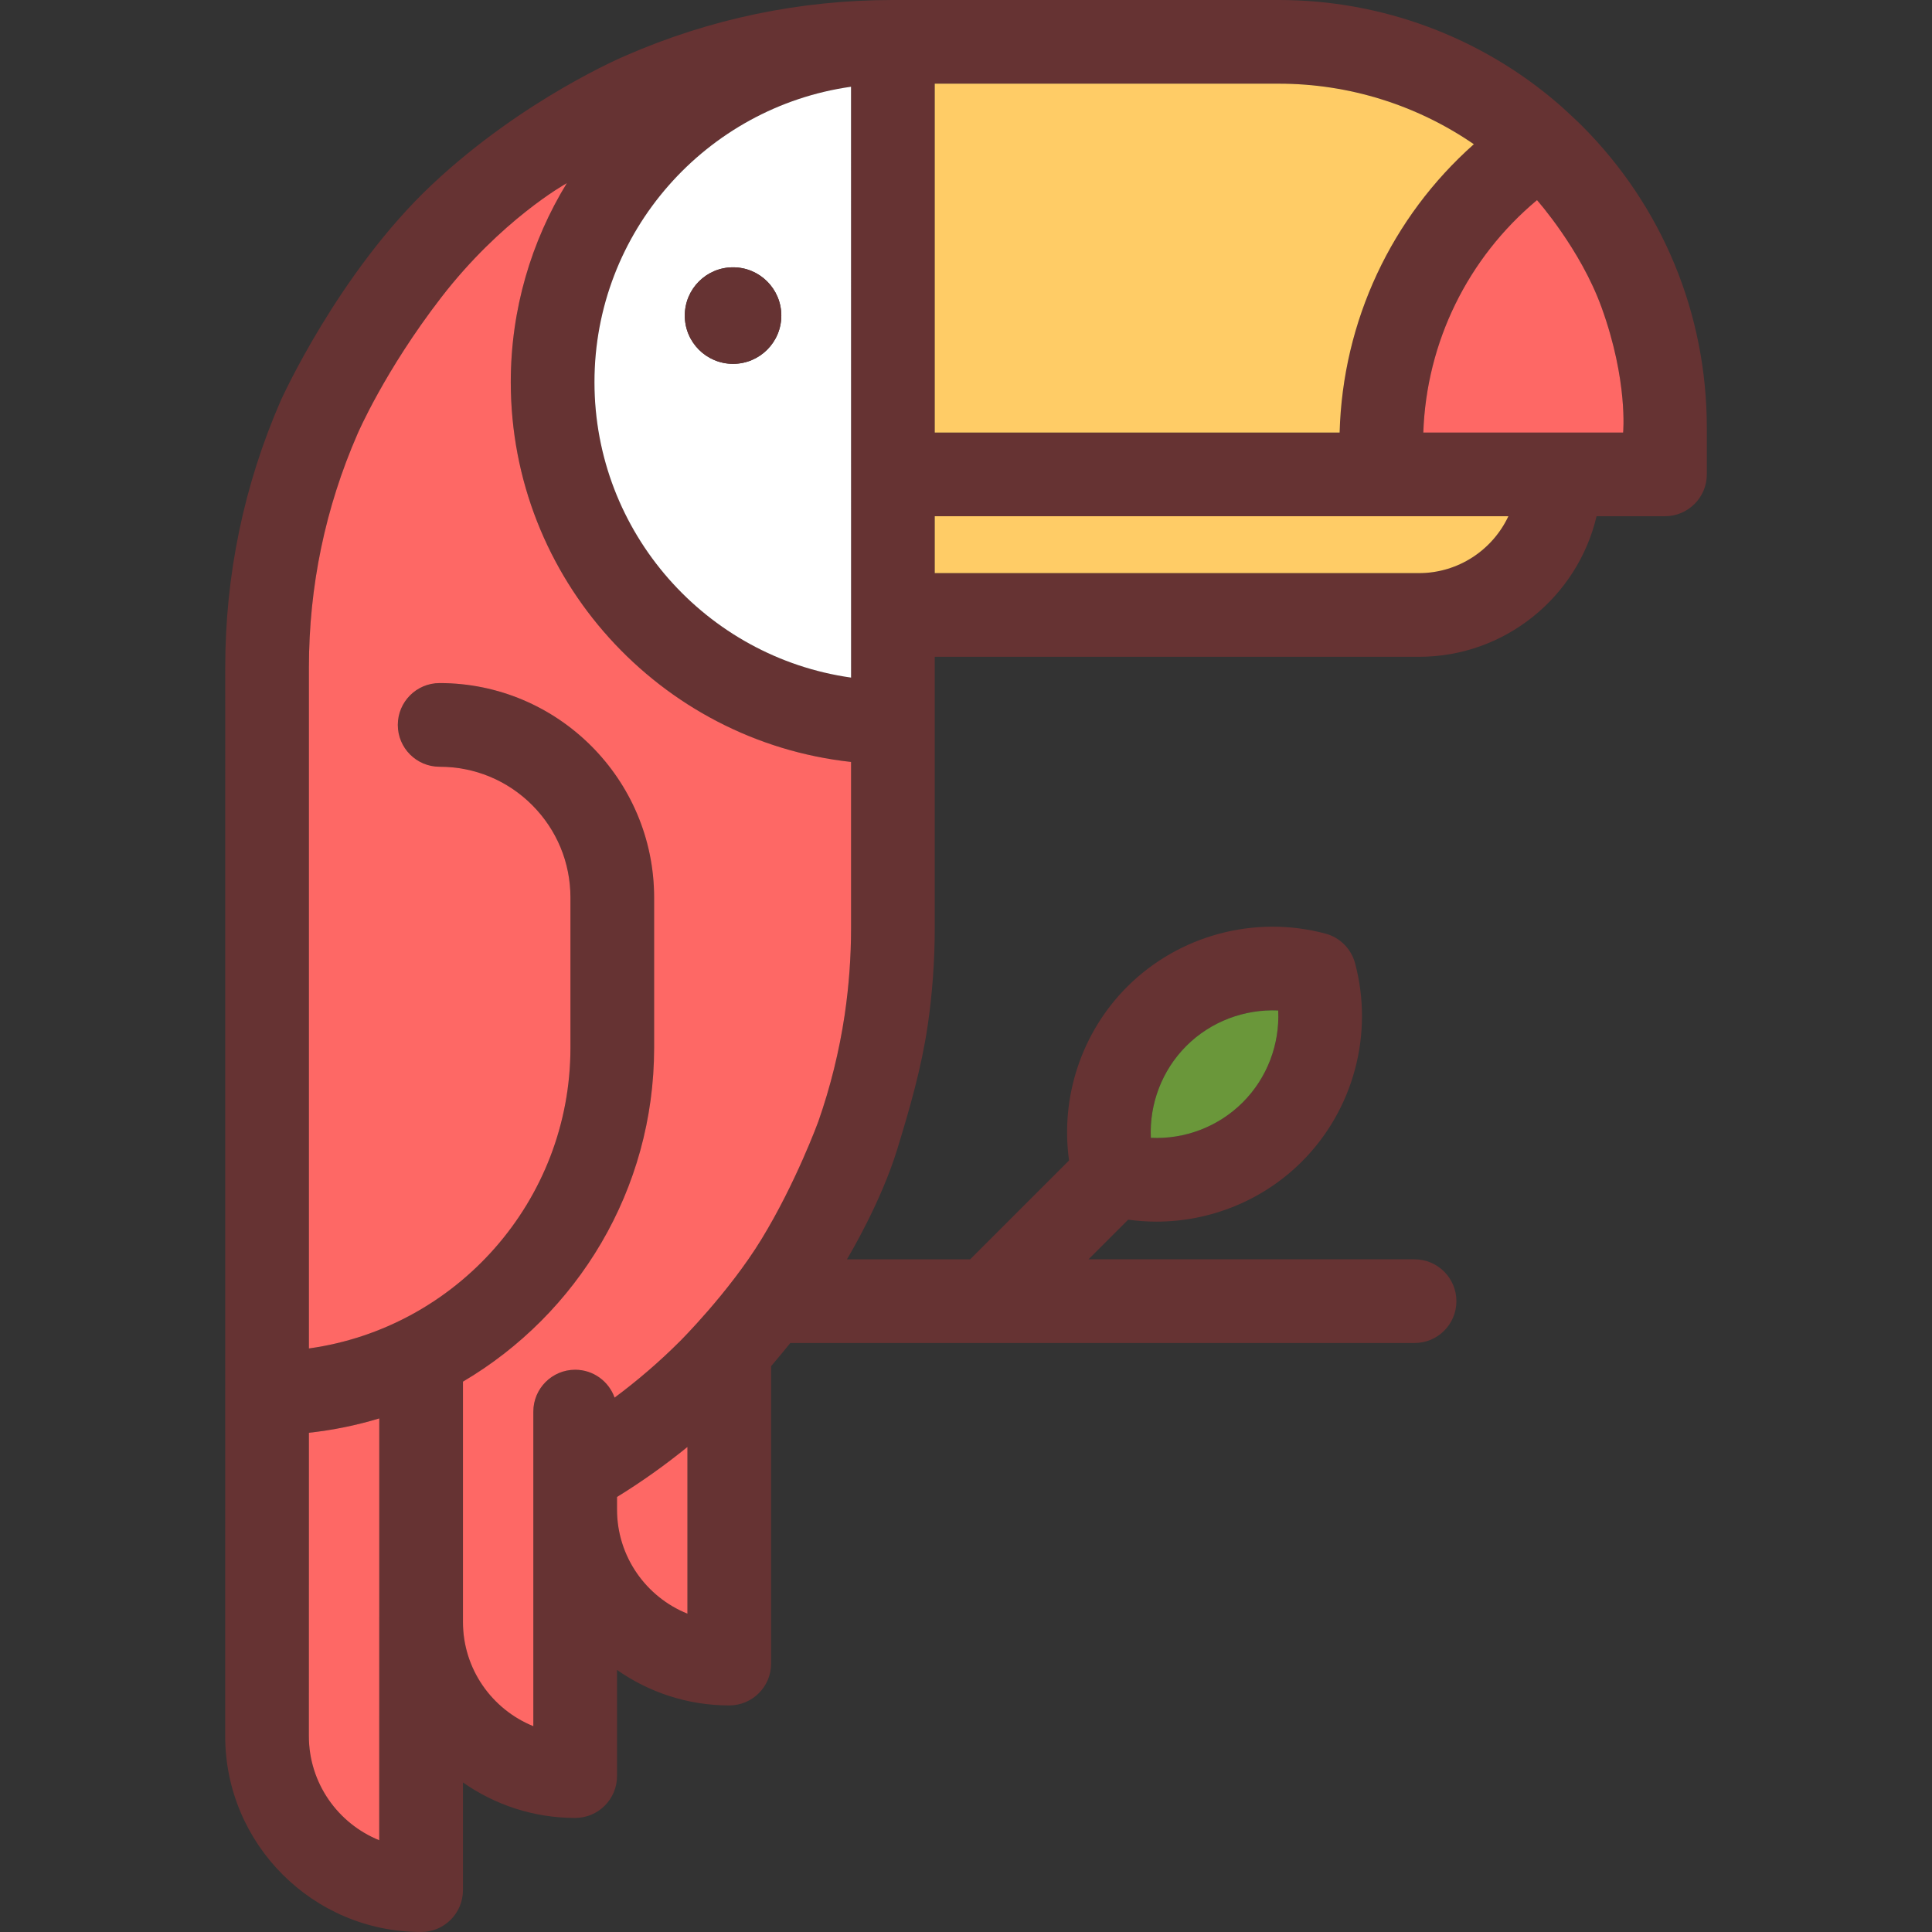
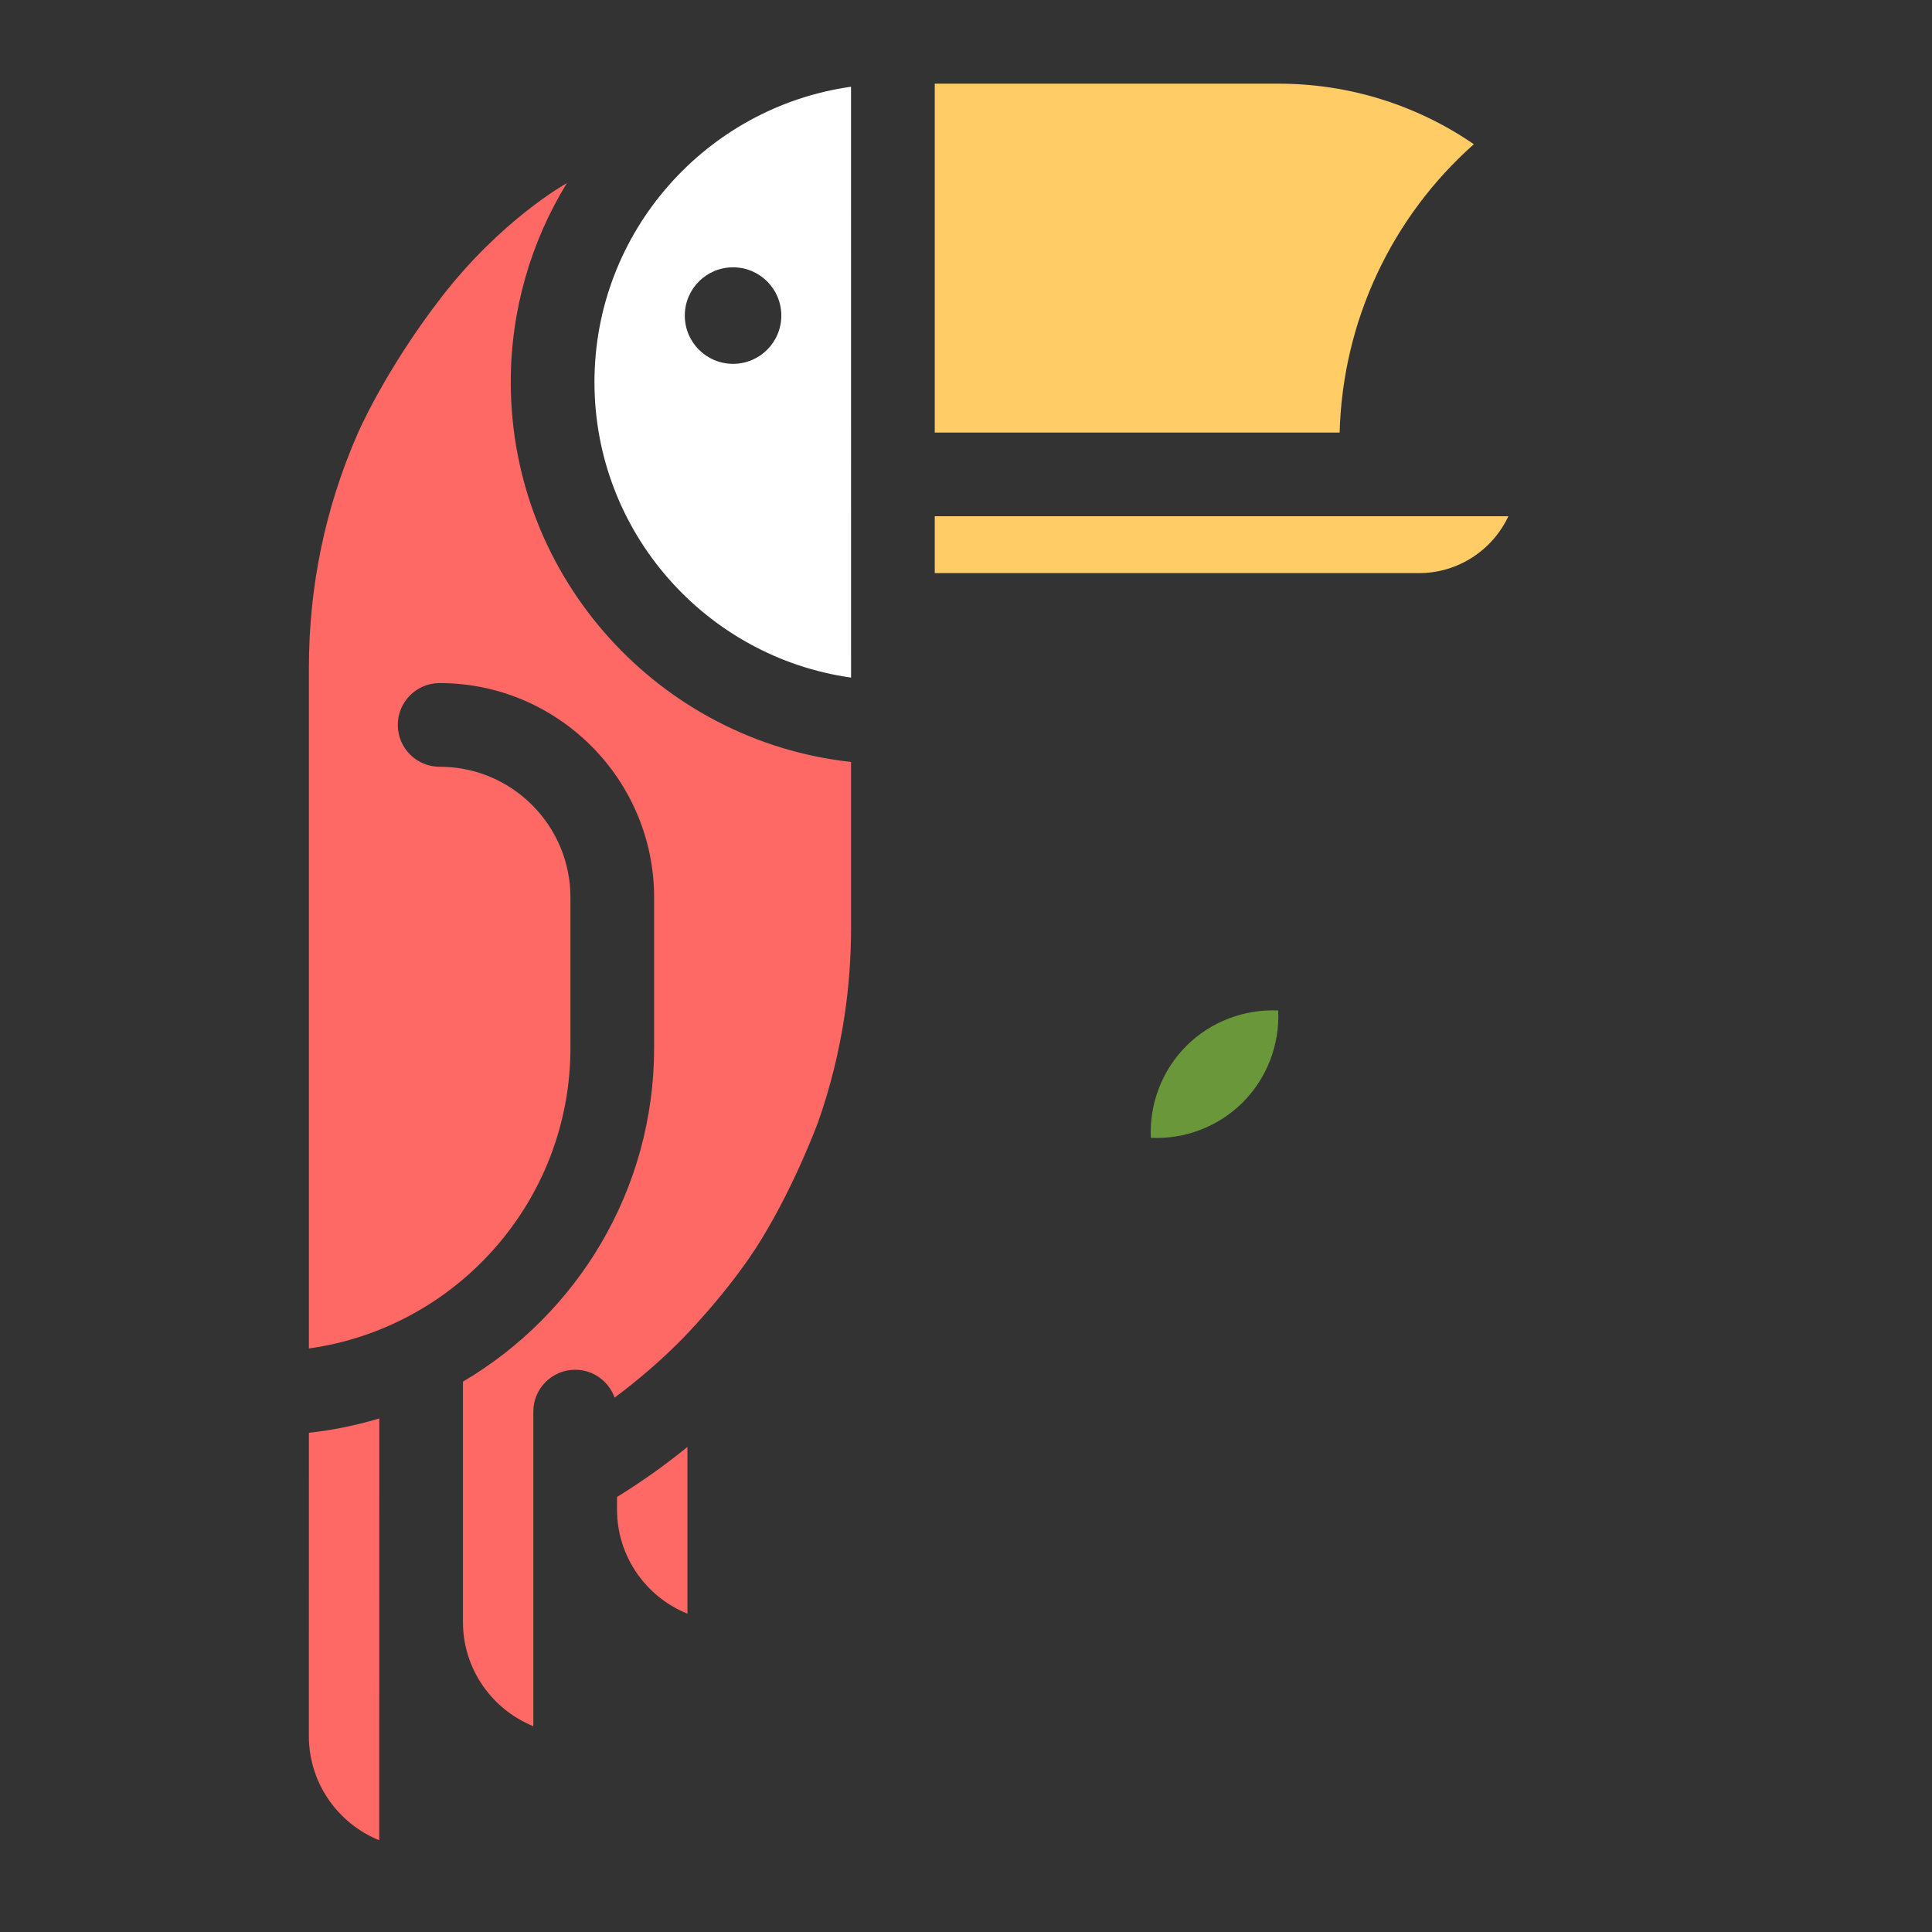
<svg xmlns="http://www.w3.org/2000/svg" height="800px" width="800px" version="1.1" id="Layer_1" viewBox="0 0 511.446 511.446" xml:space="preserve">
  <rect x="0" y="0" width="511.446" height="511.446" fill="#333333" stroke="none" />
-   <path style="fill:#663333;" d="M451.835,113.263v12.317c0,6.114-4.962,11.076-11.076,11.076H422.65  c-5.017,21.31-24.201,37.215-47.018,37.215H247.449v71.861c0,8.606-0.631,17.268-1.861,25.73c-0.011,0.089-0.022,0.177-0.044,0.255  c-1.639,11.087-4.763,21.897-8.03,32.541c-4.309,14.044-12.66,27.989-13.302,29.119h32.608l26.184-26.173  c-2.337-16.736,3.279-33.87,15.374-45.977c13.69-13.679,33.804-19.073,52.5-14.078c3.821,1.019,6.812,4.01,7.842,7.842  c4.995,18.707-0.399,38.821-14.078,52.5c-10.301,10.301-24.256,15.905-38.511,15.905c-2.481,0-4.984-0.177-7.476-0.521l-10.5,10.5  h86.315c6.114,0,11.076,4.962,11.076,11.076c0,6.125-4.962,11.076-11.076,11.076H209.215c-0.687,0.864-3.921,4.796-4.851,5.859  l-0.233,0.266v78.739c0,6.114-4.962,11.076-11.076,11.076c-11.054,0-21.288-3.489-29.717-9.392v28.1  c0,6.114-4.962,11.076-11.076,11.076c-11.043,0-21.288-3.489-29.706-9.392v28.51c0,6.114-4.962,11.076-11.076,11.076  c-28.609,0-51.869-23.271-51.869-51.869l0.011-282.826c0-24.578,4.951-48.391,14.731-70.776c0,0,15.23-33.837,40.062-57.163  c24.268-22.806,51.16-34.059,51.16-34.059C187.949,4.973,211.74,0.011,236.307,0h102.254c27.147,0,53.409,9.758,73.944,27.469  c1.063,0.897,5.173,4.718,6.147,5.704C440.05,54.549,451.835,82.993,451.835,113.263z M429.683,114.504  c0,0,1.318-13.712-5.704-33.106c-5.616-15.506-17.101-28.421-17.101-28.421c-18.275,15.263-29.274,37.537-30.094,61.527H429.683z   M399.313,136.656H247.449v15.063h128.183C386.088,151.719,395.137,145.55,399.313,136.656z M390.164,38.179  c-15.13-10.4-33.106-16.027-51.603-16.027h-91.111v92.352h107.183C355.429,85.008,368.377,57.507,390.164,38.179z M328.98,291.831  c6.468-6.468,9.813-15.362,9.392-24.334c-8.949-0.399-17.855,2.924-24.323,9.392c-6.468,6.468-9.802,15.362-9.392,24.323  C313.617,301.644,322.511,298.288,328.98,291.831z M225.297,245.733v-44.027c-50.595-5.527-90.081-48.502-90.081-100.548  c0-19.294,5.449-37.315,14.842-52.678c-0.532,0.288-17.478,9.824-33.228,30.226c-15.052,19.494-22.185,36.163-22.185,36.163  c-8.54,19.538-12.87,40.372-12.87,61.882v180.218c39.054-5.416,69.225-39.032,69.236-79.559v-39.807  c0-9.248-3.611-17.943-10.146-24.489c-6.535-6.535-15.23-10.135-24.478-10.135c-6.125,0-11.076-4.962-11.076-11.076  s4.951-11.076,11.076-11.076c31.301,0,56.776,25.464,56.776,56.776v39.807c-0.011,37.592-20.358,70.51-50.606,88.342v63.632  c0,12.472,7.72,23.171,18.63,27.579v-83.281c0-6.114,4.962-11.076,11.076-11.076c4.818,0,8.905,3.079,10.434,7.377  c6.114-4.541,11.907-9.525,17.312-14.93c0,0,12.926-12.87,21.554-26.97c9.116-14.897,15.052-31.146,15.052-31.146  c3.201-9.127,5.549-18.619,6.989-28.233c0.011-0.078,0.022-0.155,0.033-0.244C224.732,260.995,225.297,253.342,225.297,245.733z   M225.297,179.376l-0.011-156.416c-38.334,5.405-67.918,38.401-67.918,78.197C157.368,140.964,186.963,173.971,225.297,179.376z   M181.979,427.18v-44.138c-5.915,4.807-12.139,9.237-18.641,13.236v3.323C163.338,412.072,171.058,422.783,181.979,427.18z   M100.404,395.281v-19.793c-6.003,1.816-12.228,3.101-18.63,3.799l-0.011,80.29c0,12.472,7.72,23.171,18.63,27.579L100.404,395.281z  " />
-   <path style="fill:#FE6865;" d="M423.979,81.398c7.022,19.394,5.704,33.106,5.704,33.106h-52.899  c0.82-23.991,11.818-46.265,30.094-61.527C406.878,52.977,418.363,65.891,423.979,81.398z" />
  <g>
    <path style="fill:#FFCC66;" d="M247.449,136.656h151.863c-4.176,8.894-13.225,15.063-23.681,15.063H247.449V136.656z" />
    <path style="fill:#FFCC66;" d="M338.561,22.152c18.497,0,36.473,5.627,51.603,16.027c-21.787,19.328-34.734,46.829-35.532,76.325   H247.449V22.152H338.561z" />
  </g>
  <path style="fill:#6A973A;" d="M338.372,267.497c0.421,8.972-2.924,17.866-9.392,24.334c-6.468,6.457-15.362,9.813-24.323,9.381  c-0.41-8.961,2.924-17.855,9.392-24.323C320.518,270.421,329.423,267.098,338.372,267.497z" />
  <path style="fill:#FE6865;" d="M225.297,201.705v44.027c0,7.609-0.565,15.263-1.661,22.728c-0.011,0.089-0.022,0.166-0.033,0.244  c-1.44,9.614-3.788,19.106-6.989,28.233c0,0-5.937,16.249-15.052,31.146c-8.628,14.1-21.554,26.97-21.554,26.97  c-5.405,5.405-11.198,10.389-17.312,14.93c-1.529-4.297-5.616-7.377-10.434-7.377c-6.114,0-11.076,4.962-11.076,11.076v83.281  c-10.91-4.408-18.63-15.108-18.63-27.579v-63.632c30.249-17.832,50.595-50.75,50.606-88.342v-39.807  c0-31.312-25.475-56.776-56.776-56.776c-6.125,0-11.076,4.962-11.076,11.076s4.951,11.076,11.076,11.076  c9.248,0,17.943,3.6,24.478,10.135c6.535,6.546,10.146,15.241,10.146,24.489v39.807c-0.011,40.527-30.182,74.143-69.236,79.559  V176.751c0-21.51,4.331-42.344,12.87-61.882c0,0,7.133-16.669,22.185-36.163c15.75-20.402,32.696-29.938,33.228-30.226  c-9.392,15.362-14.842,33.383-14.842,52.678C135.216,153.204,174.702,196.178,225.297,201.705z" />
  <path style="fill:#FFFFFF;" d="M225.286,22.961l0.011,156.416c-38.334-5.405-67.929-38.412-67.929-78.219  C157.368,61.361,186.952,28.366,225.286,22.961z M206.834,83.546c0-7.066-5.726-12.782-12.782-12.782s-12.771,5.715-12.771,12.782  c0,7.055,5.715,12.771,12.771,12.771S206.834,90.602,206.834,83.546z" />
-   <path style="fill:#663333;" d="M194.052,70.765c7.055,0,12.782,5.715,12.782,12.782c0,7.055-5.726,12.771-12.782,12.771  s-12.771-5.715-12.771-12.771C181.281,76.48,186.996,70.765,194.052,70.765z" />
  <g>
    <path style="fill:#FE6865;" d="M181.979,383.042v44.138c-10.921-4.397-18.641-15.108-18.641-27.579v-3.323   C169.84,392.279,176.064,387.849,181.979,383.042z" />
    <path style="fill:#FE6865;" d="M100.404,375.488v19.793l-0.011,91.876c-10.91-4.408-18.63-15.108-18.63-27.579l0.011-80.29   C88.176,378.589,94.401,377.305,100.404,375.488z" />
  </g>
</svg>